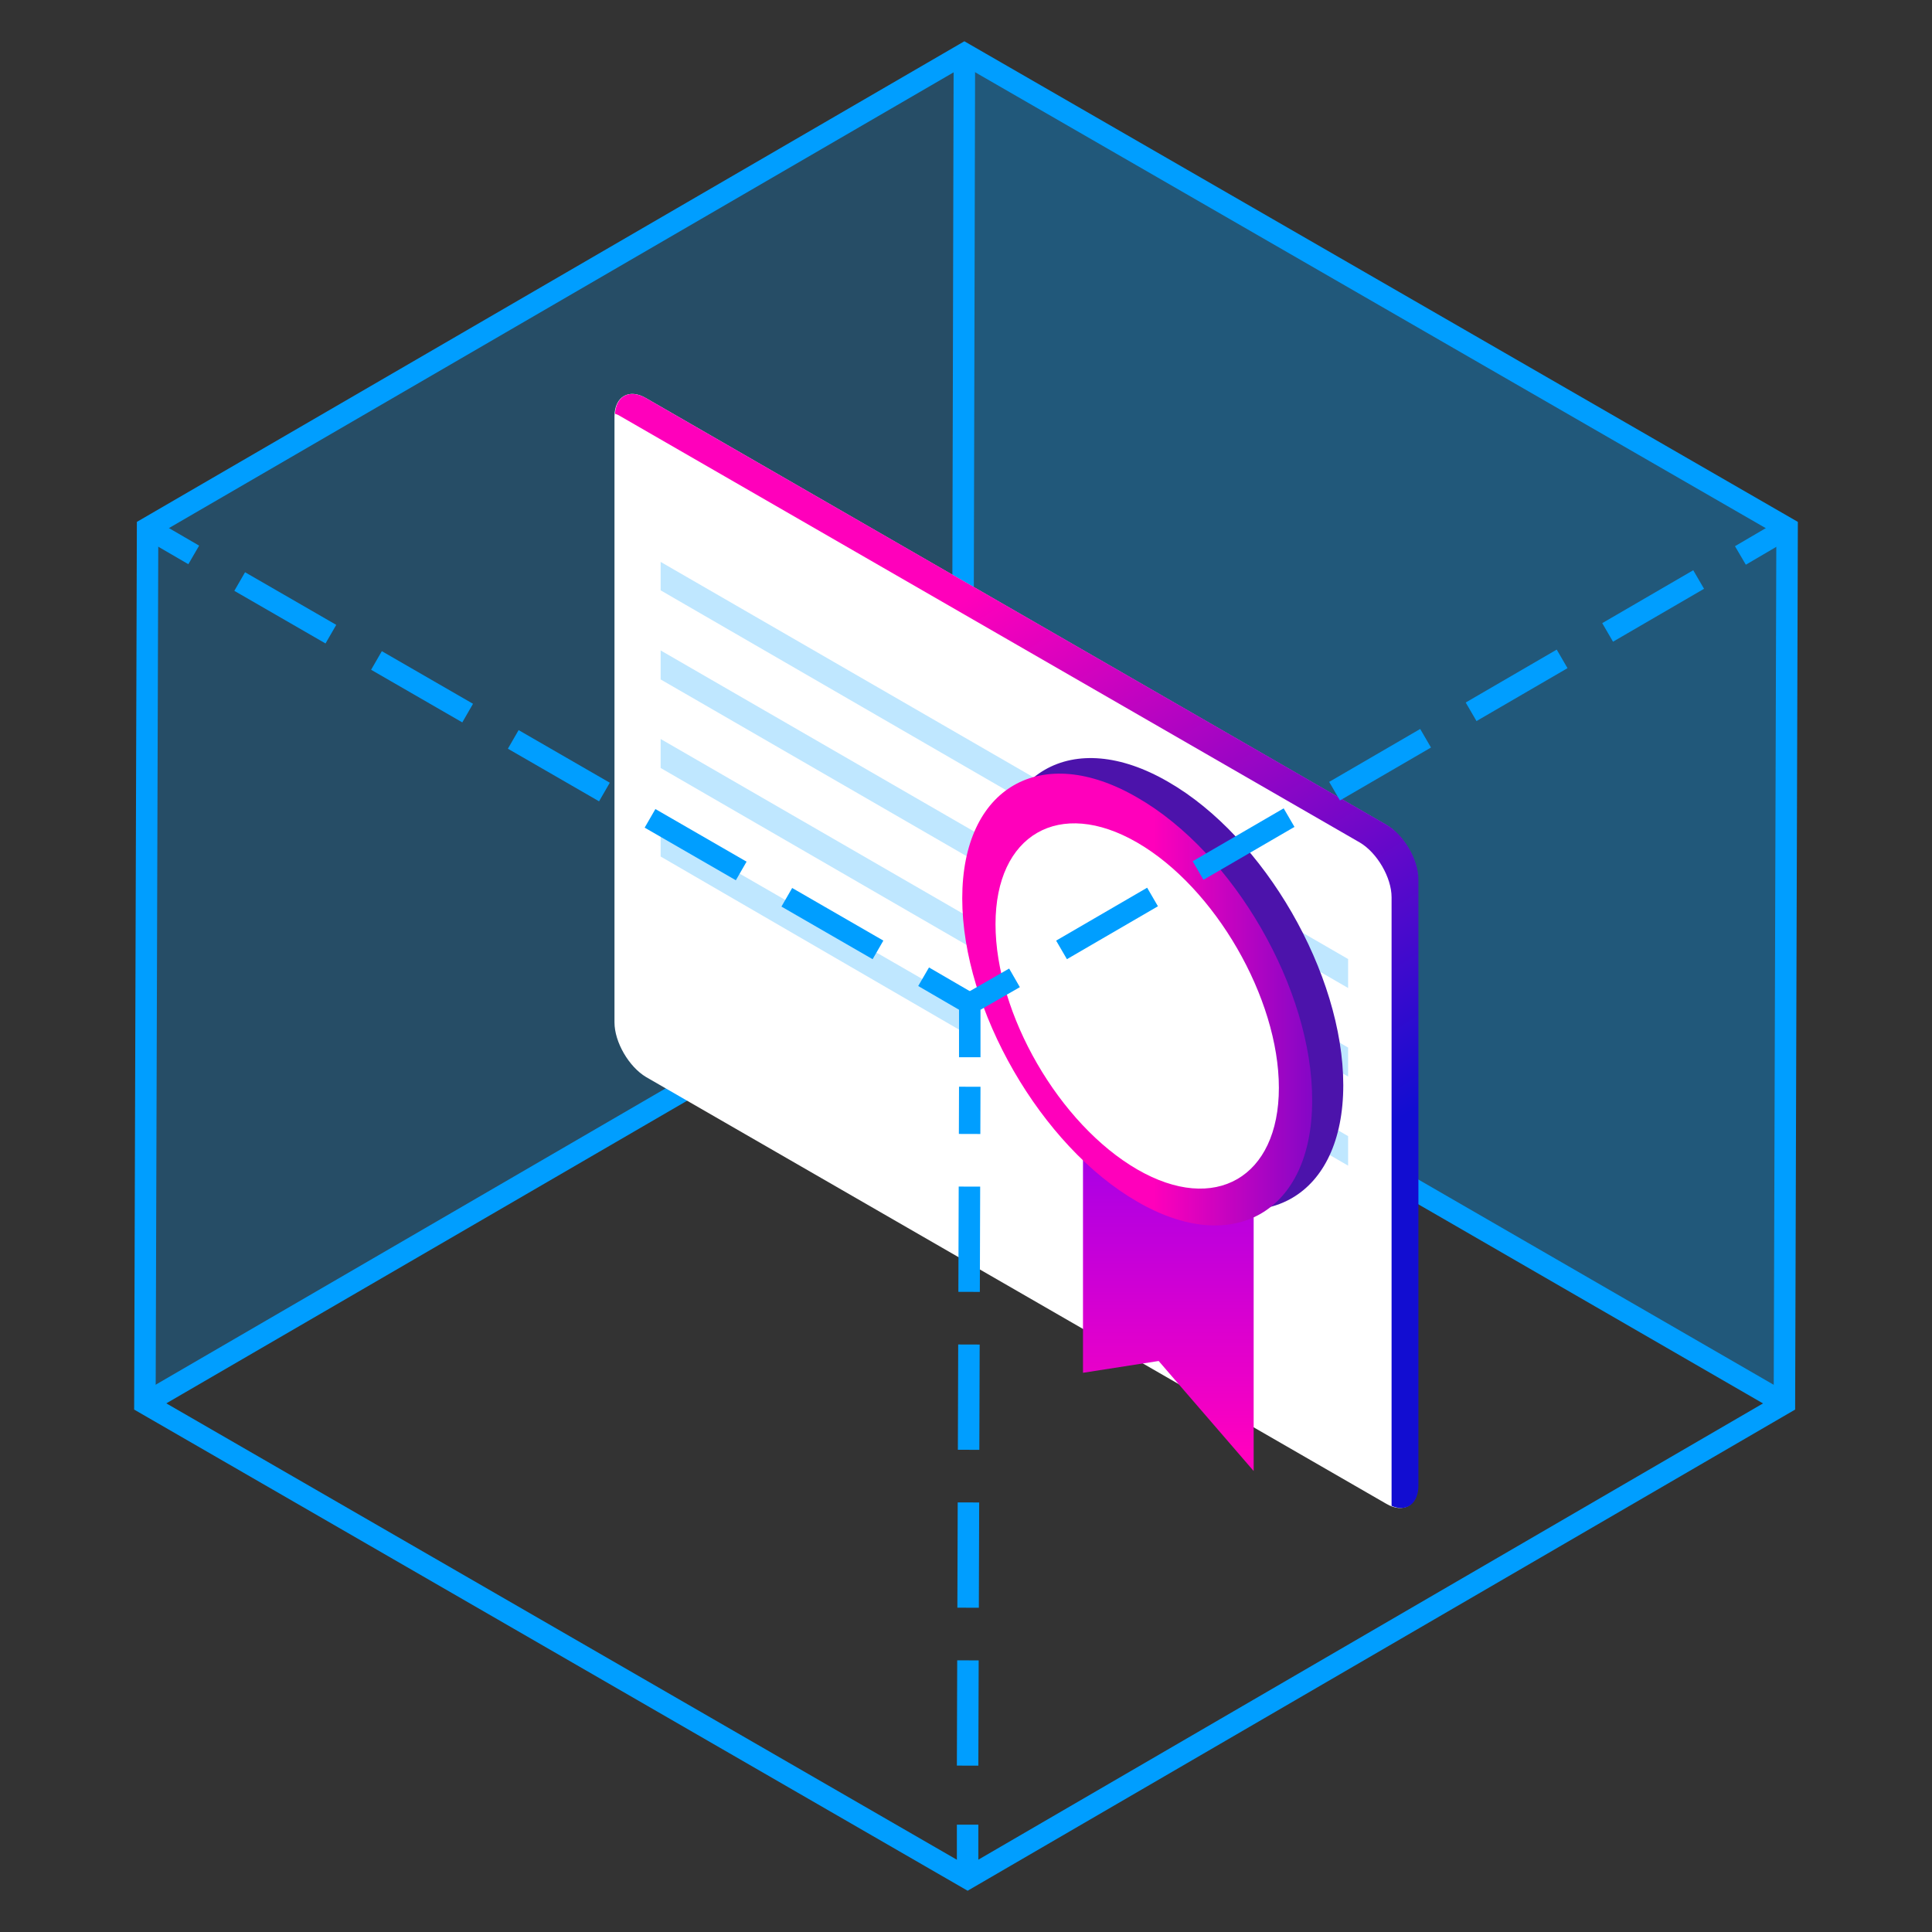
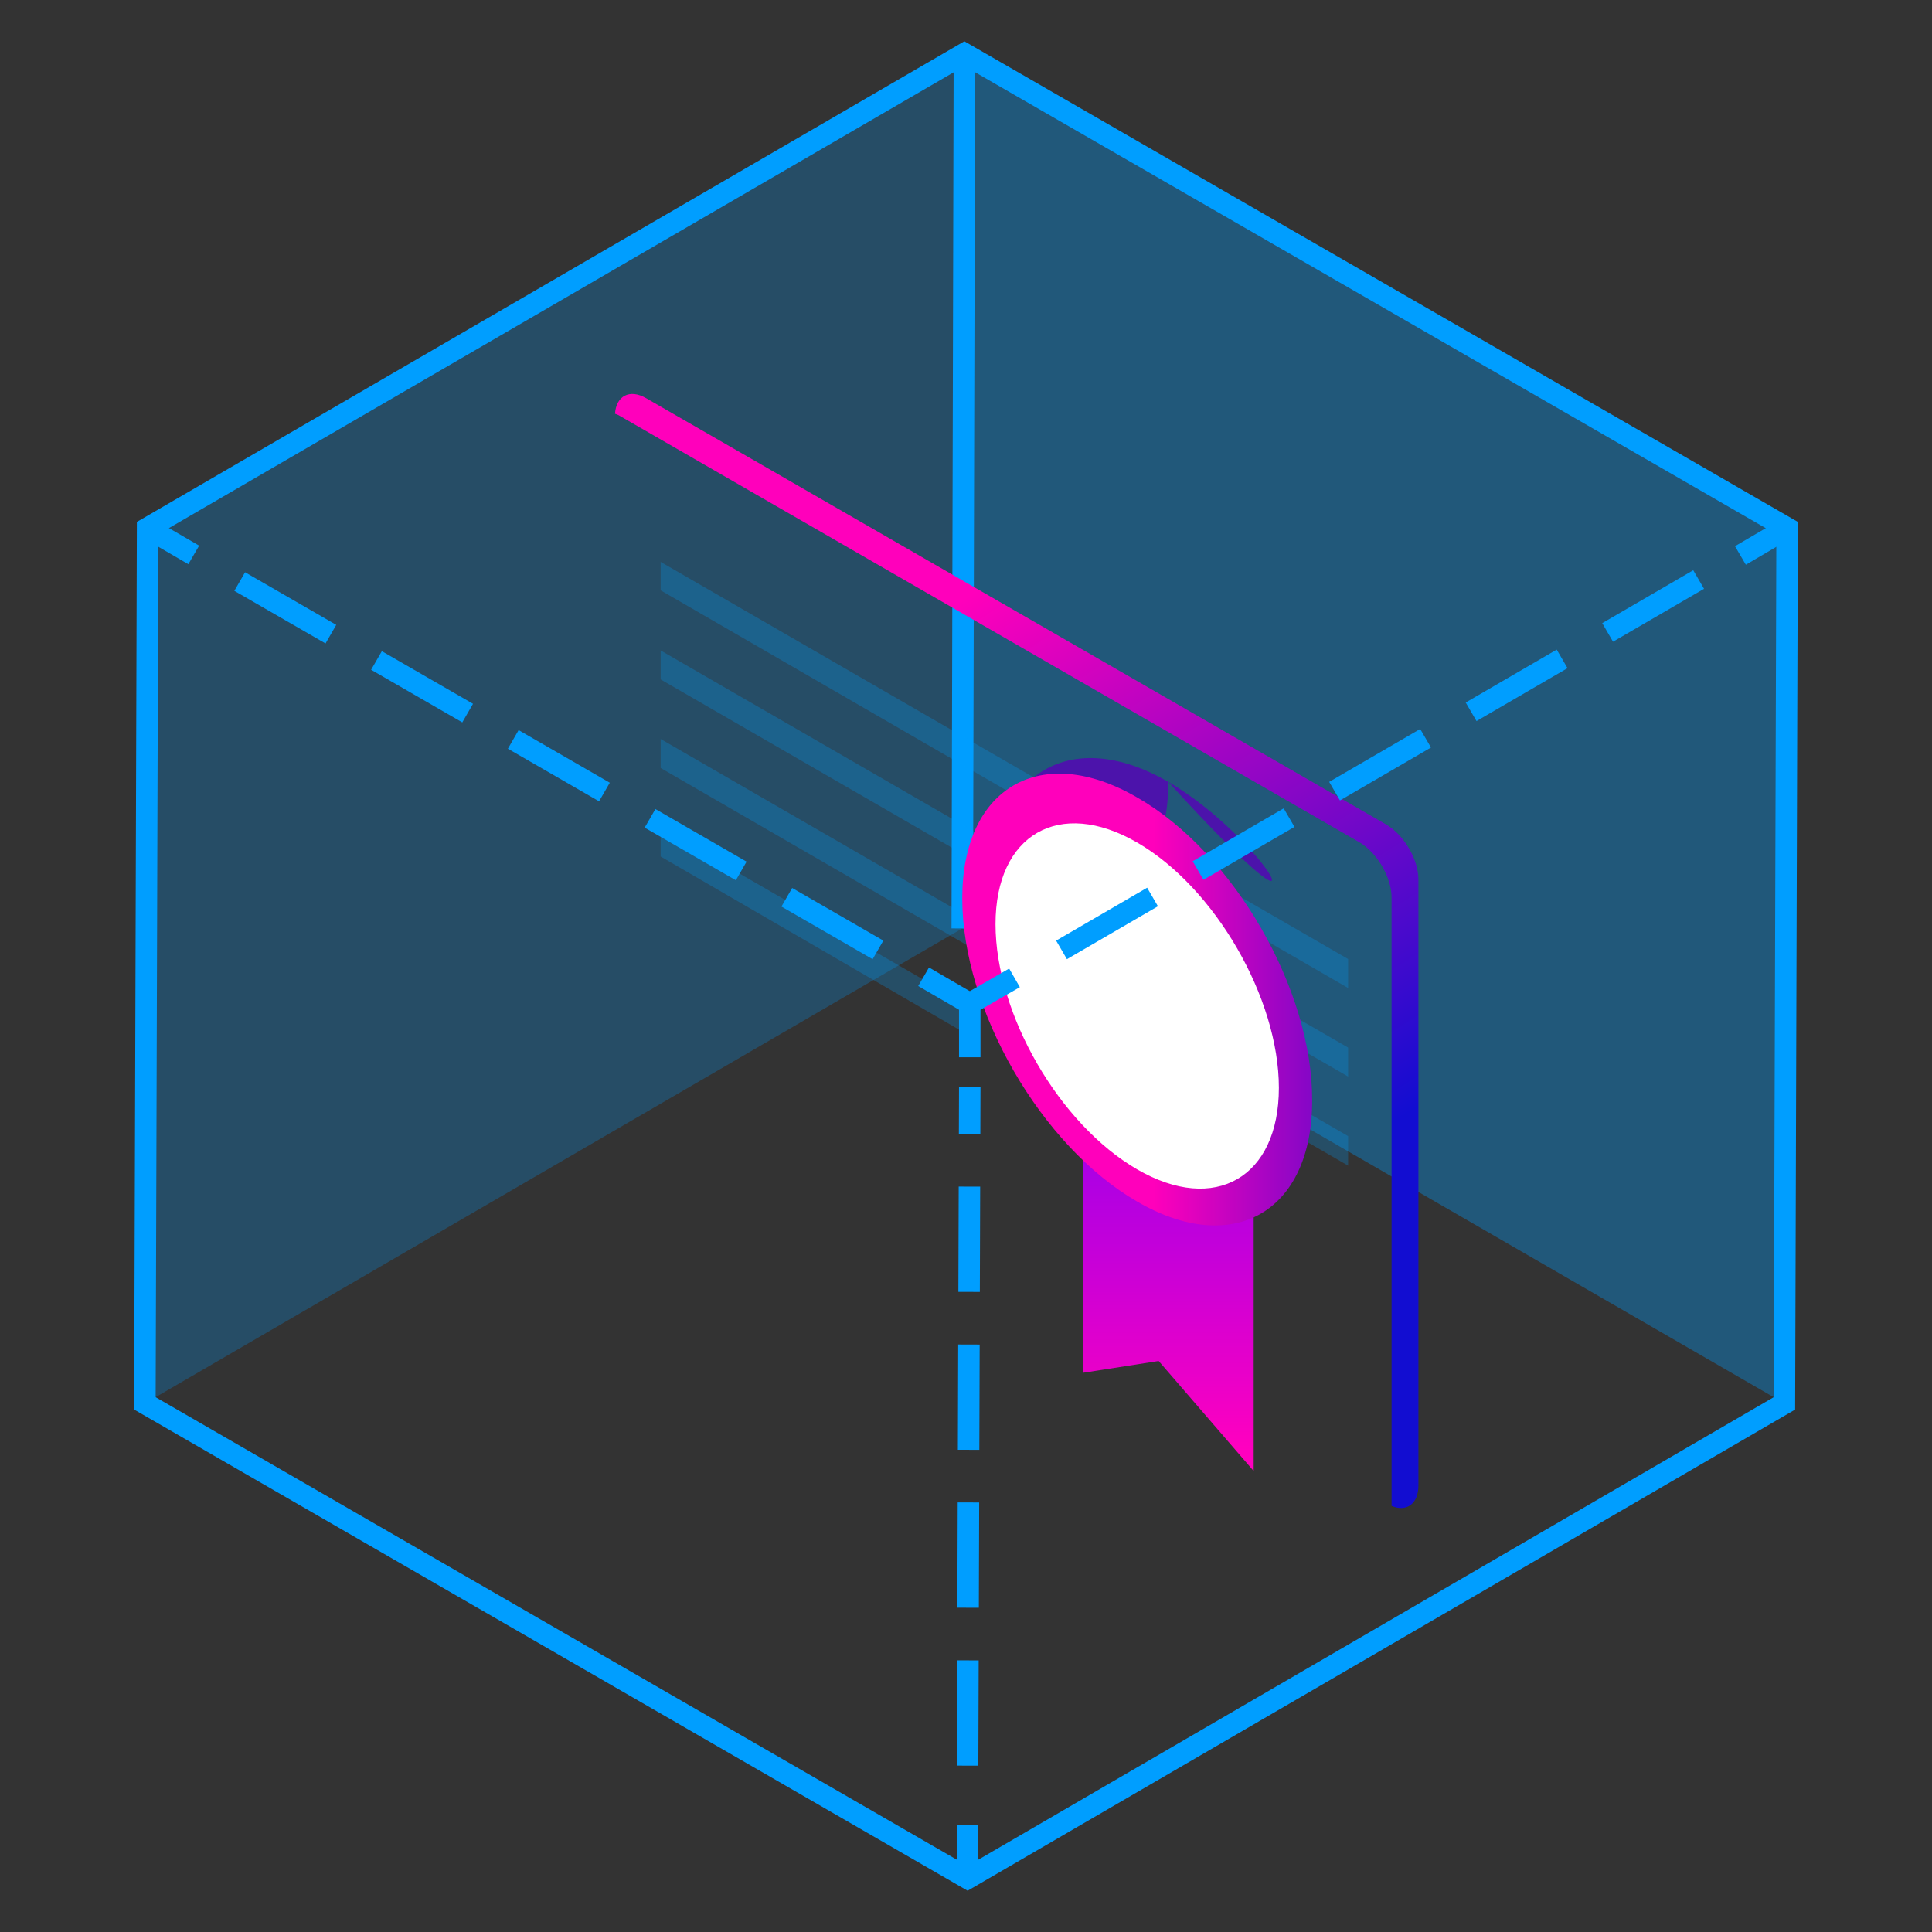
<svg xmlns="http://www.w3.org/2000/svg" version="1.1" id="Layer_1" x="0px" y="0px" viewBox="0 0 360 360" enable-background="new 0 0 360 360" xml:space="preserve">
  <rect x="0" y="0" width="360" height="360" fill="#333333" stroke="none" />
  <g>
    <g>
      <g id="Cube_down_00000062900617941936910940000002015723592343892147_">
        <polygon opacity="0.25" fill="#009EFF" enable-background="new    " points="27,261.5 27.5,98.4 179.7,10 179.3,173    " />
        <polygon opacity="0.35" fill="#009EFF" enable-background="new    " points="332.5,261.5 333,98.4 179.7,10 179.3,173    " />
        <g>
-           <polyline fill="none" stroke="#009EFF" stroke-width="4" stroke-miterlimit="10" points="27,261.5 179.3,173 332.5,261.5           " />
          <line fill="none" stroke="#009EFF" stroke-width="4" stroke-miterlimit="10" x1="179.3" y1="173" x2="179.7" y2="10" />
        </g>
      </g>
      <polygon fill="none" stroke="#009EFF" stroke-width="4" stroke-miterlimit="10" points="180.3,350 27,261.5 27.5,98.4 179.7,10     333,98.4 332.5,261.5   " />
    </g>
  </g>
  <g id="XMLID_00000091006319256587947090000002675293380797504140_">
-     <path id="XMLID_00000029012418170327020930000007180265598323134339_" fill="#FFFFFF" d="M120.4,74.2c-3.2-1.9-5.9-0.3-5.9,3.4   v112.9c0,3.7,2.7,8.3,5.9,10.2l137.9,79.5c3.2,1.9,5.9,0.3,5.9-3.4V163.9c0-3.7-2.7-8.3-5.9-10.2L120.4,74.2z" />
    <linearGradient id="XMLID_00000178193077465042476140000005741049730979172278_" gradientUnits="userSpaceOnUse" x1="174.941" y1="96.046" x2="250.095" y2="215.096">
      <stop offset="0.111" style="stop-color:#FF00BB" />
      <stop offset="1" style="stop-color:#120DD1" />
    </linearGradient>
    <path id="XMLID_00000134951627004950411940000002033285464958404779_" fill="url(#XMLID_00000178193077465042476140000005741049730979172278_)" d="   M258.4,153.7L120.4,74.2c-3.1-1.8-5.6-0.4-5.8,2.9c0.3,0.1,0.6,0.2,0.9,0.4L253.4,157c3.2,1.9,5.9,6.5,5.9,10.2v112.9   c0,0.2,0,0.3,0,0.5c2.8,1.2,5-0.4,5-3.8V163.9C264.3,160.1,261.6,155.6,258.4,153.7z" />
    <g id="XMLID_00000138543399301265995390000006228101101588399760_" opacity="0.25" enable-background="new    ">
      <polygon id="XMLID_00000094597707657134202290000016734825709097250964_" fill="#009EFF" points="251.2,184.1 123.1,110     123.1,104.7 251.2,178.7   " />
    </g>
    <g id="XMLID_00000050647982805069953990000010963848526155464594_" opacity="0.25" enable-background="new    ">
      <polygon id="XMLID_00000034084460418308517640000003547940172304187520_" fill="#009EFF" points="251.2,200.6 123.1,126.6     123.1,121.2 251.2,195.2   " />
    </g>
    <g id="XMLID_00000023263959525648787610000015385722665652737470_" opacity="0.25" enable-background="new    ">
      <polygon id="XMLID_00000155847970909162013820000007328506913530673807_" fill="#009EFF" points="251.2,217.2 123.1,143.1     123.1,137.7 251.2,211.7   " />
    </g>
    <g id="XMLID_00000098185038392100750500000000526227337668205960_" opacity="0.25" enable-background="new    ">
      <polygon id="XMLID_00000158728577149086500540000015541579053213308093_" fill="#009EFF" points="182.4,194 123.1,159.6     123.1,154.3 182.4,188.5   " />
    </g>
    <g id="XMLID_00000151538176583706734810000005421641522240986032_">
      <linearGradient id="XMLID_00000024711667935649051380000008050144675459259814_" gradientUnits="userSpaceOnUse" x1="217.698" y1="270.306" x2="217.698" y2="178.709">
        <stop offset="0" style="stop-color:#FF00BF" />
        <stop offset="1" style="stop-color:#6F00FF" />
      </linearGradient>
      <polygon id="XMLID_00000047750188148494471800000006548833357383390117_" fill="url(#XMLID_00000024711667935649051380000008050144675459259814_)" points="    201.8,182.6 201.8,255.8 215.9,253.6 233.6,274.1 233.6,200.9   " />
-       <path id="XMLID_00000044136833778062900310000004061220068456168102_" fill="#4C13AB" d="M217.7,145.7    c-17.9-10.4-32.6-1.9-32.6,18.8s14.7,46.2,32.6,56.5c17.9,10.4,32.6,1.9,32.6-18.8C250.3,181.5,235.6,156,217.7,145.7z" />
+       <path id="XMLID_00000044136833778062900310000004061220068456168102_" fill="#4C13AB" d="M217.7,145.7    c-17.9-10.4-32.6-1.9-32.6,18.8c17.9,10.4,32.6,1.9,32.6-18.8C250.3,181.5,235.6,156,217.7,145.7z" />
      <linearGradient id="XMLID_00000013902241723650973190000002041798883406370724_" gradientUnits="userSpaceOnUse" x1="207.727" y1="186.247" x2="272.991" y2="186.247">
        <stop offset="0.111" style="stop-color:#FF00BB" />
        <stop offset="0.986" style="stop-color:#120DD1" />
      </linearGradient>
      <path id="XMLID_00000140697853325102785830000004890081630798623618_" fill="url(#XMLID_00000013902241723650973190000002041798883406370724_)" d="    M211.9,148.6c-17.9-10.4-32.6-1.9-32.6,18.8s14.7,46.2,32.6,56.5c17.9,10.4,32.6,1.9,32.6-18.8    C244.6,184.4,229.9,158.9,211.9,148.6z" />
      <path id="XMLID_00000000903548711007786350000012663213687729300640_" fill="#FFFFFF" d="M211.9,157c-14.5-8.4-26.4-1.5-26.4,15.2    c0,16.8,11.9,37.3,26.4,45.7c14.5,8.4,26.4,1.5,26.4-15.2S226.4,165.4,211.9,157z" />
    </g>
  </g>
  <g>
    <g>
      <g>
        <line fill="none" stroke="#009EFF" stroke-width="4" stroke-miterlimit="10" stroke-dasharray="19.617,9.809" x1="180.3" y1="350" x2="180.3" y2="340" />
        <line fill="none" stroke="#009EFF" stroke-width="4" stroke-miterlimit="10" stroke-dasharray="19.617,9.809" x1="180.3" y1="329" x2="180.7" y2="202.5" />
        <polyline fill="none" stroke="#009EFF" stroke-width="4" stroke-miterlimit="10" stroke-dasharray="19.617,9.809" points="     180.7,197 180.7,187 189.4,182    " />
        <line fill="none" stroke="#009EFF" stroke-width="4" stroke-miterlimit="10" stroke-dasharray="19.617,9.809" x1="197.8" y1="177" x2="320.1" y2="105.9" />
        <line fill="none" stroke="#009EFF" stroke-width="4" stroke-miterlimit="10" stroke-dasharray="19.617,9.809" x1="324.3" y1="103.5" x2="333" y2="98.4" />
      </g>
    </g>
    <g>
      <g>
        <line fill="none" stroke="#009EFF" stroke-width="4" stroke-miterlimit="10" stroke-dasharray="19.617,9.809" x1="180.7" y1="187" x2="172.1" y2="182" />
        <line fill="none" stroke="#009EFF" stroke-width="4" stroke-miterlimit="10" stroke-dasharray="19.617,9.809" x1="163.6" y1="177" x2="40.4" y2="105.9" />
        <line fill="none" stroke="#009EFF" stroke-width="4" stroke-miterlimit="10" stroke-dasharray="19.617,9.809" x1="36.1" y1="103.4" x2="27.5" y2="98.4" />
      </g>
    </g>
  </g>
</svg>